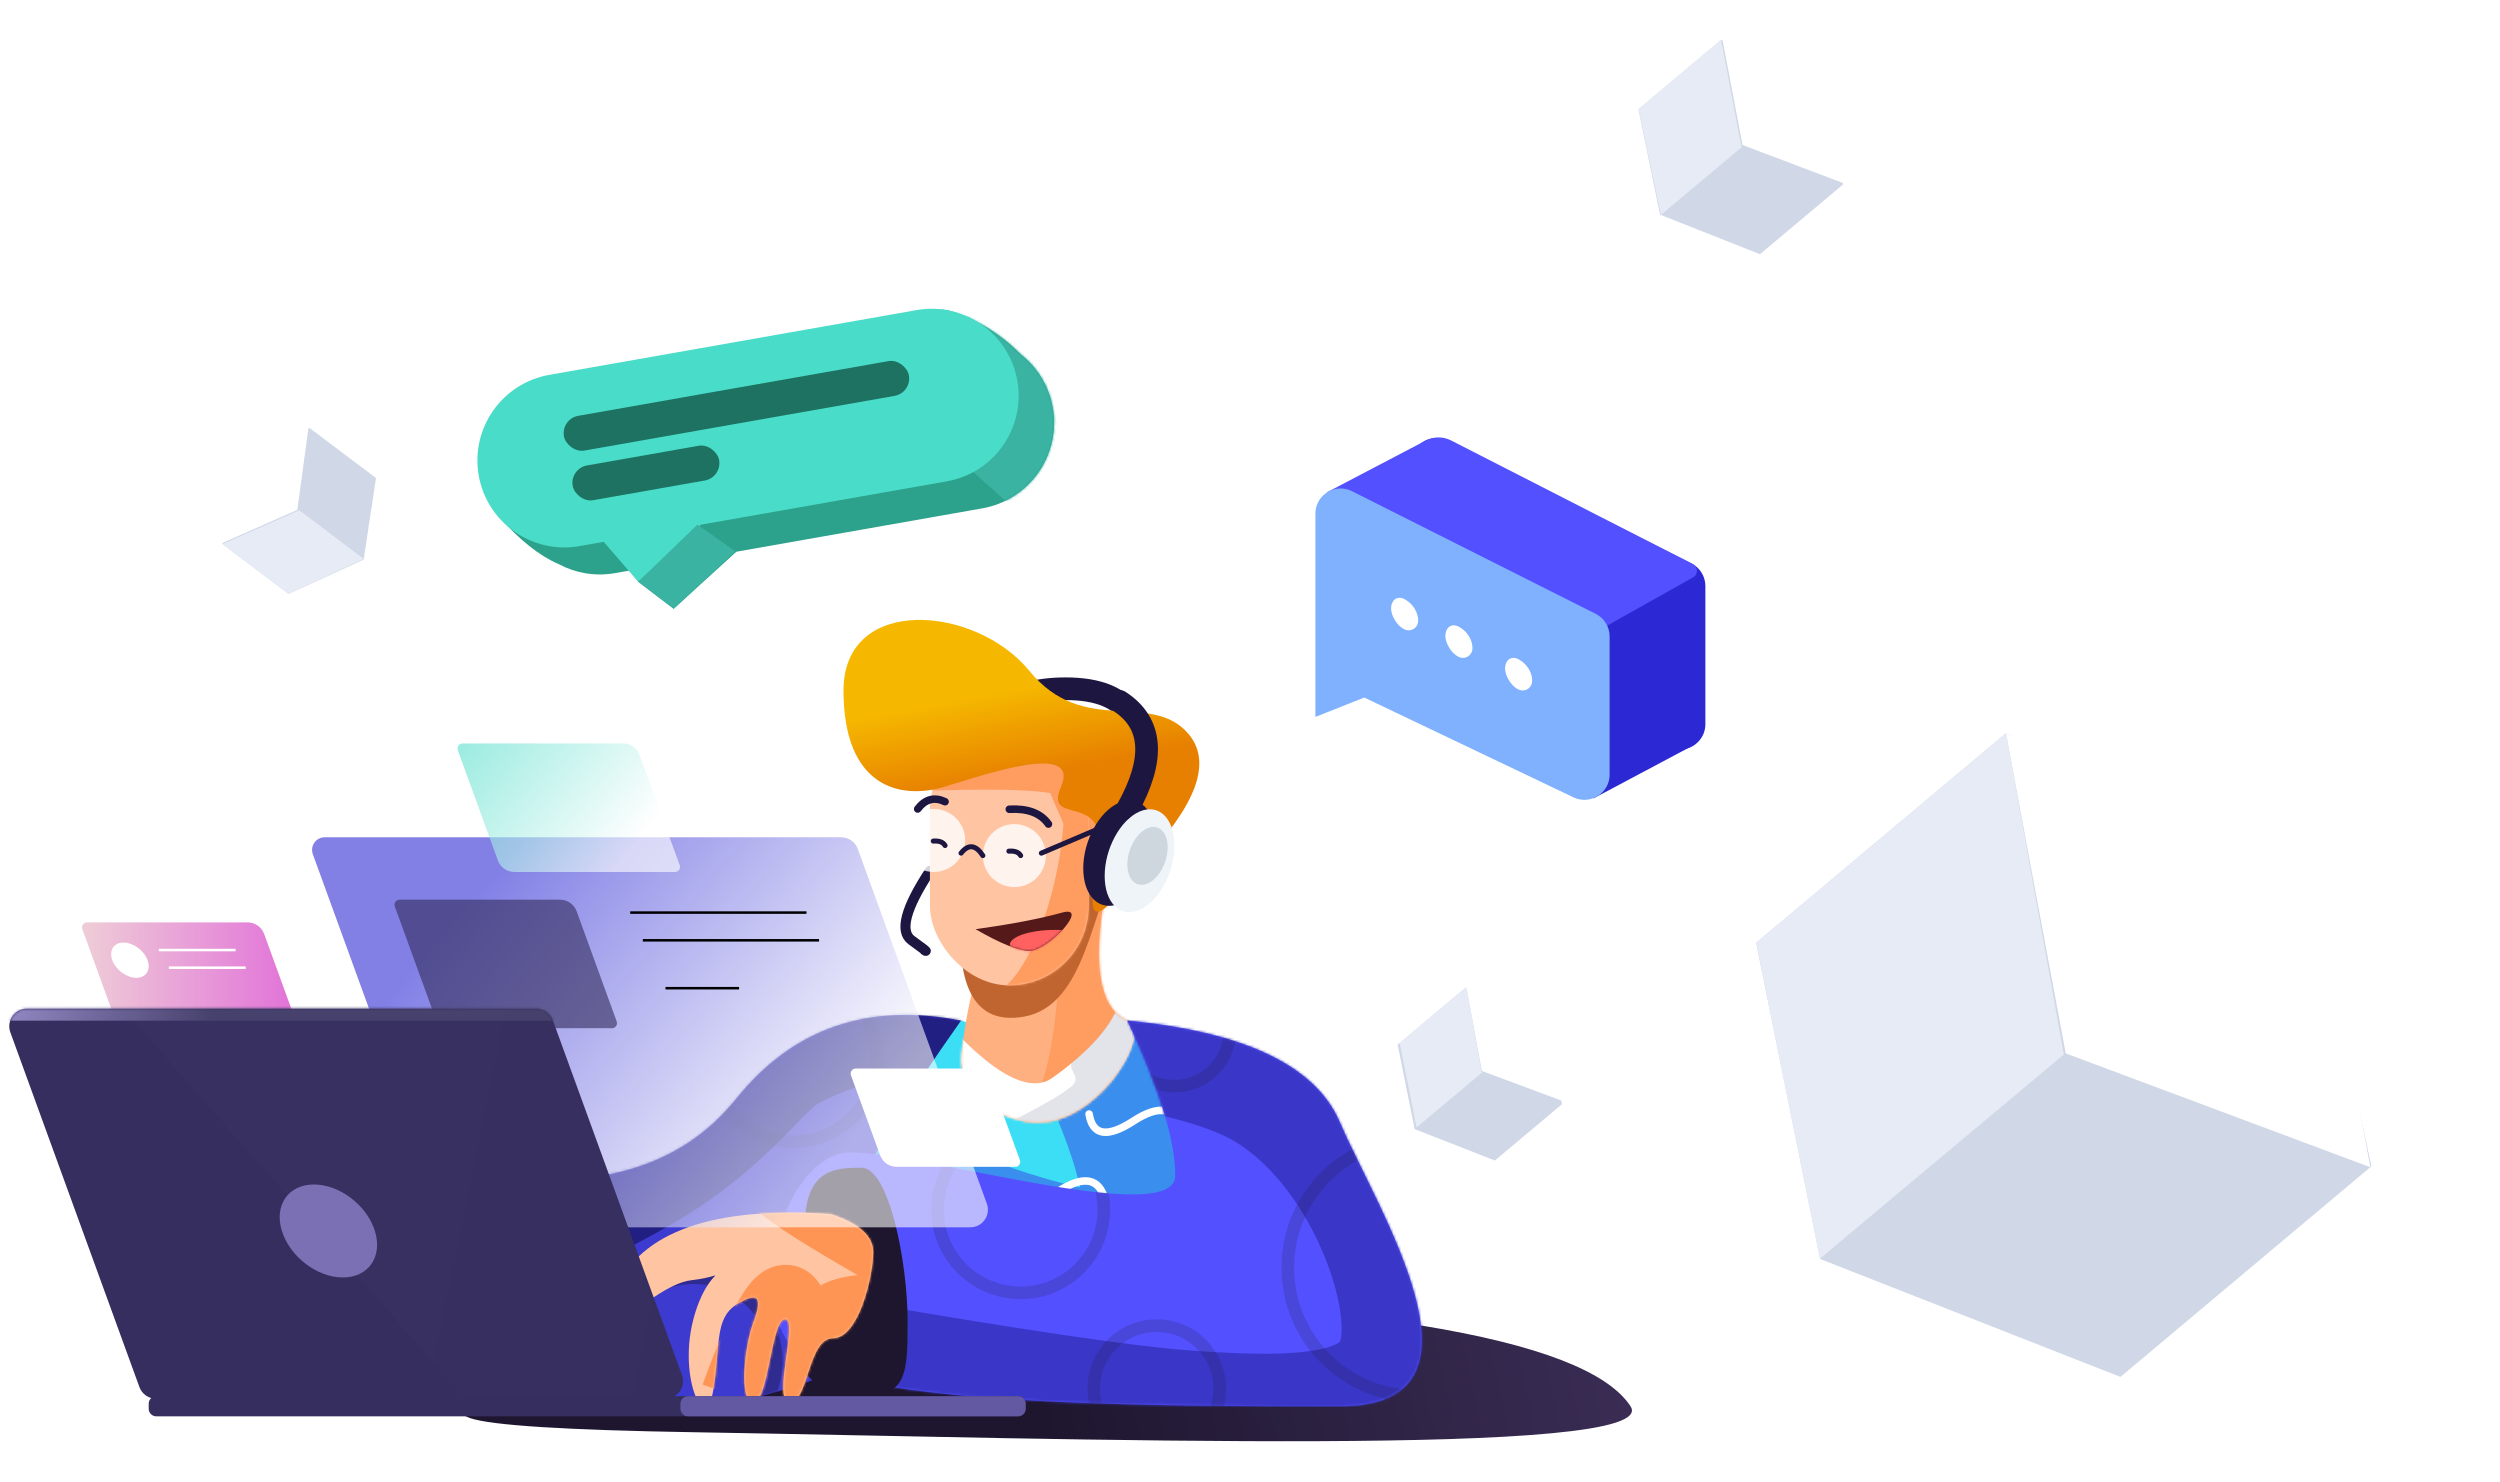
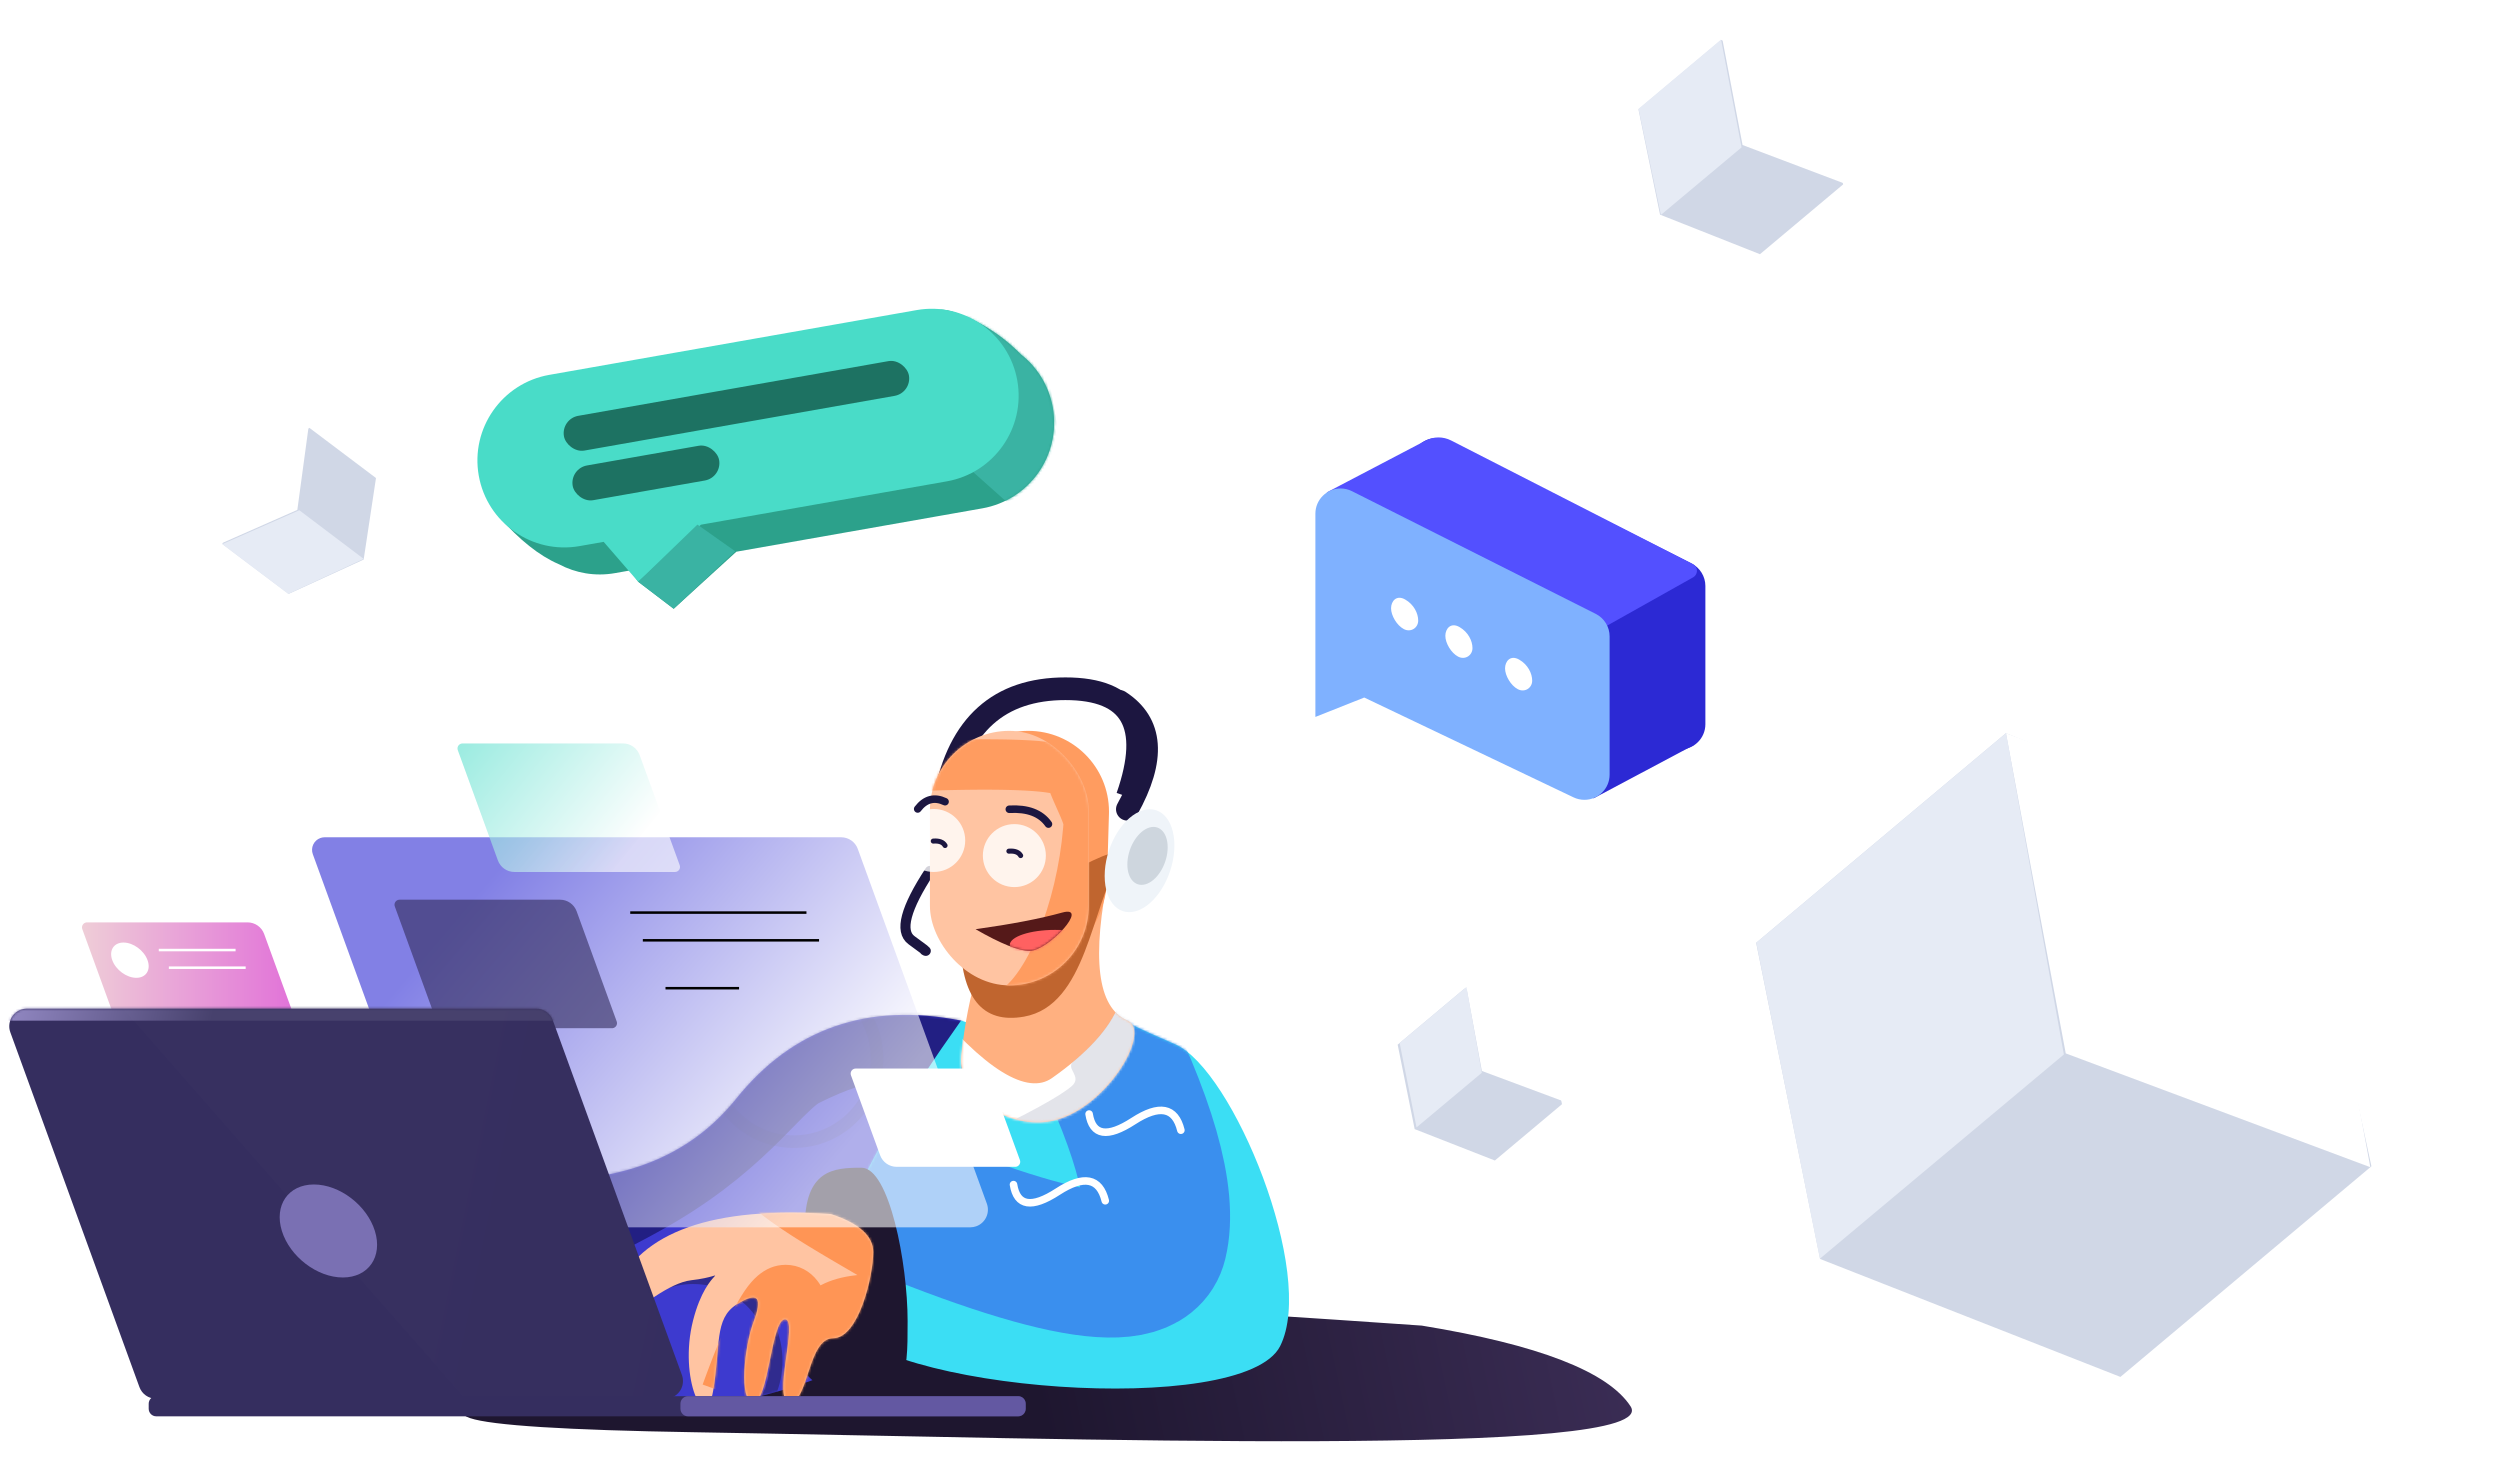
<svg xmlns="http://www.w3.org/2000/svg" xmlns:xlink="http://www.w3.org/1999/xlink" width="992" height="588" viewBox="0 0 992 588">
  <defs>
    <path id="qqsrn413ta" d="M49.85 85.544l-2.36-4.981-6.14.001c-8.005 0-15.374-2.727-21.227-7.302l-.273-.178C12.96 68.514 6.35 61.04.014 50.664c-.218-.358 2.074-1.314 6.877-2.87-.026-.573-.04-1.15-.04-1.73 0-19.054 15.446-34.5 34.5-34.5h99.976c13.363-3.44 27.674-7.107 42.932-11 1.97-1.58 6.556.159 13.758 5.215 6.655 4.672 12.331 10.426 17.028 17.263 5.475 6.106 8.805 14.175 8.805 23.022 0 19.054-15.446 34.5-34.5 34.5H90.263L61.85 98.544l-12-13z" />
    <path id="6oh5qqxbzd" d="M209.346 2.965c-37.06-7.285-66.81 3.06-89.249 31.035C97.658 61.975 62.21 71.77 13.754 63.386c-17.443 15.34-17.443 38.778 0 70.313C39.918 181 177.494 154.917 202.997 109.15c17.002-30.51 19.118-65.905 6.349-106.186z" />
    <path id="uy8ff1zvag" d="M51.639.965C9.15 60.696-7.118 100.122 2.832 119.241c14.924 28.68 160.881 39.614 175.406 10.934 14.525-28.68-18.752-109.881-41.61-119.776-15.24-6.597-21.573-9.741-19-9.434-19.963.269-30.4 1.767-31.308 4.496-4.4 13.204 13.36 29.484-5.25 29.462C61.27 34.9 42.043 25.82 57.393 5.461c1.18-1.567-.738-3.065-5.755-4.496z" />
    <path id="lu0b58znzj" d="M59.191 0c-7.215 34.38-4.834 54.164 7.143 59.356 10.193 4.417-9.461 36.957-31.466 40.119-16.781 2.41-36.101-10.29-34.42-26.3C3.038 48.506 9.389 27.852 19.5 11.212L59.191 0z" />
    <path id="ma5leu7xso" d="M0 7.732c14.266-1.994 25.719-4.194 34.356-6.599 11.225-3.125-5.43 15.209-12.956 15.209-4.281 0-11.414-2.87-21.4-8.61z" />
-     <path id="gdj23gjxoq" d="M141.868.965c46.687 4.502 74.803 17.966 84.35 40.394 14.318 33.641 65.313 112.66 0 112.66-65.314 0-176.692.044-208.515-16.019C-14.12 121.937 3.857 53.266 32.15 53.266c28.294 0 128.718 30.329 128.718 9.21 0-14.078-6.333-34.582-19-61.51z" />
    <path id="djz4o8eb9t" d="M90.192.567C43.387-2.598 14.818 7.487 4.485 30.82c-15.5 35 12.765-2 30.265-4s6.594-7 .735 16 5 45.55 8 27.775.334-28.487 9.258-34.131C61.666 30.82 63.037 34 59.466 43.41c-3.572 9.41-6.02 31.777 0 31.777s7.028-32.84 12.524-32.84c5.495 0-5.43 32.84 1.96 32.84 7.393 0 7.066-25.367 17.134-25.367 10.067 0 15.901-24.563 15.901-34.148 0-6.391-5.598-11.426-16.793-15.105z" />
    <path id="npi8pmo10z" d="M9.996.58h202.102c2.943 0 5.572 1.84 6.578 4.606L269.9 145.958c1.322 3.633-.552 7.65-4.185 8.972-.767.279-1.577.421-2.393.421H61.219c-2.943 0-5.572-1.84-6.578-4.606L3.418 9.974c-1.322-3.633.552-7.65 4.185-8.972C8.37.722 9.18.58 9.996.58z" />
    <linearGradient id="1f57i6c57c" x1="106.946%" x2="50%" y1="49.147%" y2="50.853%">
      <stop offset="0%" stop-color="#40315C" />
      <stop offset="100%" stop-color="#1E162F" />
    </linearGradient>
    <linearGradient id="zec4fjixqn" x1="24.373%" x2="29.651%" y1="33.087%" y2="58.527%">
      <stop offset="0%" stop-color="#F5B700" />
      <stop offset="100%" stop-color="#E78000" />
    </linearGradient>
    <linearGradient id="d2bi6wpnxw" x1="15.985%" x2="85.072%" y1="32.541%" y2="66.033%">
      <stop offset="0%" stop-color="#2C29D4" />
      <stop offset="100%" stop-color="#FFF" />
    </linearGradient>
    <linearGradient id="aa0fyg0czx" x1="-20.439%" x2="85.072%" y1="17.012%" y2="66.056%">
      <stop offset="0%" stop-color="#49DCC8" />
      <stop offset="100%" stop-color="#FFF" />
    </linearGradient>
    <linearGradient id="gc0w7ixwpy" x1="-18.305%" x2="197.219%" y1="56.277%" y2="56.277%">
      <stop offset="0%" stop-color="#F1DFD7" />
      <stop offset="50.722%" stop-color="#E276D8" />
      <stop offset="100%" stop-color="#6A51EF" />
    </linearGradient>
    <linearGradient id="4wrw71dbgA" x1="7.455%" x2="31.437%" y1="49.872%" y2="50.128%">
      <stop offset="0%" stop-color="#958BC6" />
      <stop offset="100%" stop-color="#46406C" />
    </linearGradient>
    <linearGradient id="s1jdll4cuC" x1="66.466%" x2="32.656%" y1="56.967%" y2="53.002%">
      <stop offset="0%" stop-color="#352E5F" />
      <stop offset="100%" stop-color="#FFF" />
    </linearGradient>
    <filter id="0wfvx2vepf" width="124.6%" height="185.5%" x="-13.8%" y="-43.5%" filterUnits="objectBoundingBox">
      <feGaussianBlur in="SourceGraphic" stdDeviation="10" />
    </filter>
    <filter id="sggy3ze7vh" width="201%" height="232.5%" x="-43.8%" y="-58.3%" filterUnits="objectBoundingBox">
      <feGaussianBlur in="SourceGraphic" stdDeviation="15" />
    </filter>
    <filter id="1dl3qhps8r" width="155%" height="192.2%" x="-23%" y="-46.1%" filterUnits="objectBoundingBox">
      <feGaussianBlur in="SourceGraphic" stdDeviation="16" />
    </filter>
    <filter id="q5a9kqbosu" width="173.9%" height="164.5%" x="-36.9%" y="-32.2%" filterUnits="objectBoundingBox">
      <feGaussianBlur in="SourceGraphic" stdDeviation="14" />
    </filter>
    <rect id="iw0yhyanbl" width="63" height="101" x="0" y="0" rx="31.5" />
  </defs>
  <g fill="none" fill-rule="evenodd">
    <g>
      <g>
        <g>
          <g transform="translate(-569 -6592) translate(0 6592.649) translate(569.683) rotate(-10 972.265 -970.49)">
            <g transform="translate(5.15 1.436)">
              <mask id="1y4l2uup3b" fill="#fff">
                <use xlink:href="#qqsrn413ta" />
              </mask>
              <use fill="#2CA18B" xlink:href="#qqsrn413ta" />
              <path fill="#3AB3A3" d="M184.184 60.552L201.85 82.91 237.85 55.054 229.736 0 184.124 5.752z" mask="url(#1y4l2uup3b)" />
            </g>
            <path fill="#49DCC8" d="M34.5 0h148C201.554 0 217 15.446 217 34.5c0 19.054-15.446 34.5-34.5 34.5H83.413L55 86.98 44.246 69H34.5C15.446 69 0 53.554 0 34.5 0 15.446 15.446 0 34.5 0z" />
            <rect width="139" height="14" x="36" y="18" fill="#1D7262" rx="7" />
            <rect width="59" height="14" x="36" y="38" fill="#1D7262" rx="7" />
            <path fill="#3AB3A3" d="M82.071 68.713L95 81.746 67 99.98 55 86.98z" />
          </g>
          <g>
            <path fill="#D0D7E6" d="M0 65.861L112.434 5.963 224.868 65.22 224.868 195.246 112.434 256.439 0 195.246z" transform="translate(-569 -6592) translate(0 6592.649) translate(569.683) rotate(50 156.99 1030.798)" />
            <path fill="#FFF" d="M0 65.861L112.587 2.241 224.868 65.79 112.587 129.34z" transform="translate(-569 -6592) translate(0 6592.649) translate(569.683) rotate(50 156.99 1030.798)" />
            <path fill="#E6EBF5" d="M0 65.79L0 195.171 112.281 256.439 112.434 130.195z" transform="translate(-569 -6592) translate(0 6592.649) translate(569.683) rotate(50 156.99 1030.798)" />
          </g>
          <g>
            <path fill="#D0D7E6" d="M0.842 22.266L38.342 2.417 75.842 22.053 75.842 65.14 38.342 85.417 0.842 65.14z" transform="translate(-569 -6592) translate(0 6592.649) translate(569.683) rotate(50 349.138 749.43)" />
            <path fill="#FFF" d="M0.662 21.598L38.213 0.574 75.662 21.574 38.213 42.574z" transform="translate(-569 -6592) translate(0 6592.649) translate(569.683) rotate(50 349.138 749.43)" />
            <path fill="#E6EBF5" d="M0.679 22.213L0.679 64.967 38.627 85.213 38.679 43.495z" transform="translate(-569 -6592) translate(0 6592.649) translate(569.683) rotate(50 349.138 749.43)" />
          </g>
          <g>
            <path fill="#D0D7E6" d="M0.646 17.088L29.425 1.855 58.204 16.925 58.204 49.991 29.425 65.553 0.646 49.991z" transform="translate(-569 -6592) translate(0 6592.649) translate(569.683) rotate(-53 242.794 28.949)" />
            <path fill="#FFF" d="M0.508 16.575L29.326 0.441 58.066 16.557 29.326 32.673z" transform="translate(-569 -6592) translate(0 6592.649) translate(569.683) rotate(-53 242.794 28.949)" />
            <path fill="#E6EBF5" d="M0.521 17.047L0.521 49.858 29.644 65.396 29.684 33.38z" transform="translate(-569 -6592) translate(0 6592.649) translate(569.683) rotate(-53 242.794 28.949)" />
          </g>
          <g>
            <path fill="#D0D7E6" d="M0.95 19.249L30.95 3.227 60.95 19.077 60.95 53.858 30.95 70.227 0.95 53.858z" transform="translate(-569 -6592) translate(0 6592.649) translate(569.683) rotate(50 -108.607 826.783)" />
            <path fill="#FFF" d="M0.373 17.986L30.414 0.967 60.373 17.967 30.414 34.967z" transform="translate(-569 -6592) translate(0 6592.649) translate(569.683) rotate(50 -108.607 826.783)" />
            <path fill="#E6EBF5" d="M0.946 18.218L0.946 52.828 30.905 69.218 30.946 35.447z" transform="translate(-569 -6592) translate(0 6592.649) translate(569.683) rotate(50 -108.607 826.783)" />
          </g>
          <path fill="url(#1f57i6c57c)" d="M223.106 550.333c-66.723 9.871-49.652 15.645 51.21 17.323 151.296 2.516 385.5 10.4 372-10.285-9-13.79-36.612-24.463-82.836-32.02-188.105-13.108-302.993-17.441-344.663-13-41.67 4.442-40.24 17.103 4.29 37.982z" transform="translate(-569 -6592) translate(0 6592.649) translate(569.683)" />
          <path fill="#FFF" stroke="#1E162F" stroke-linejoin="round" stroke-width="3" d="M214.317 484.351c-9.397-6.078-17.207-9.745-23.43-11-19.534-3.938-40.57-2.832-40.57-8.734 0-13.084 21.232-31.458 2.79-31.458-18.44 0-30.841 27.46-24.64 33.458 2.949 2.853-17.053-4.477-35.15-3.918-19.946.616-42.408 3.142-23.901 11.785 14.835 6.929 25.525 6.367 38.82 6.614 3.492.065 8.186.065 14.08 0-51.203 4.81-67.22 10.03-48.048 15.657 19.17 5.627 35.749 5.627 49.733 0-36.39 3.402-54.585 7.601-54.585 12.596 0 7.493 44.74 11.176 59.05 5.151 14.311-6.025-59.063 10.22-41.107 14.355 17.956 4.135 55.045 10.73 77.958 10.73 15.275 0 36.211-.078 62.809-.236l-13.81-55z" transform="translate(-569 -6592) translate(0 6592.649) translate(569.683)" />
          <g transform="translate(-569 -6592) translate(0 6592.649) translate(569.683) translate(170.988 245.331)">
            <g transform="translate(.328 156.02)">
              <mask id="cd8qww5qje" fill="#fff">
                <use xlink:href="#6oh5qqxbzd" />
              </mask>
              <use fill="#3D3ACF" xlink:href="#6oh5qqxbzd" />
              <circle cx="143" cy="18" r="33" stroke="#1E162F" stroke-width="5" mask="url(#cd8qww5qje)" opacity=".42" />
              <circle cx="103" cy="138" r="33" stroke="#1E162F" stroke-width="5" mask="url(#cd8qww5qje)" opacity=".63" />
              <circle cx="23" cy="68" r="33" stroke="#1E162F" stroke-width="5" mask="url(#cd8qww5qje)" opacity=".63" />
              <path stroke="#15115F" stroke-width="44" d="M-41 124C22.856 95.761 64.622 75.844 84.297 64.25c35.237-20.767 46.241-41.943 58.794-48.25 51.943-26.097 64.484.265 97.694 1.065" filter="url(#0wfvx2vepf)" mask="url(#cd8qww5qje)" opacity=".821" />
            </g>
            <path stroke="#1C1640" stroke-width="9" d="M275.663 70.133c9.951-28.546 1.76-42.819-24.573-42.819-26.333 0-42.255 14.273-47.765 42.82" />
            <g transform="translate(158.035 158.02)">
              <mask id="jab6m937pi" fill="#fff">
                <use xlink:href="#uy8ff1zvag" />
              </mask>
              <use fill="#3BDEF4" xlink:href="#uy8ff1zvag" />
              <path stroke="#3A8FEE" stroke-width="58" d="M102.293-2c21.715 42.562 30.382 72.815 26 90.759C123.913 106.702 81.148 97.783 0 62" filter="url(#sggy3ze7vh)" mask="url(#jab6m937pi)" />
            </g>
            <path stroke="#FFF" stroke-linecap="round" stroke-linejoin="round" stroke-width="3" d="M296.9 202.488c-2.249-9.106-8.535-10.309-18.86-3.607-10.324 6.702-16.176 5.765-17.555-2.81M266.9 230.488c-2.249-9.106-8.535-10.309-18.86-3.607-10.324 6.702-16.176 5.765-17.555-2.81M216.9 212.488c-2.249-9.106-8.535-10.309-18.86-3.607-10.324 6.702-16.176 5.765-17.555-2.81" />
            <g transform="translate(209.328 99.61)">
              <mask id="fwbfjhinrk" fill="#fff">
                <use xlink:href="#lu0b58znzj" />
              </mask>
              <use fill="#FFB080" xlink:href="#lu0b58znzj" />
-               <path fill="#FF9C60" d="M39.707 16.166c.295 51.997-7.25 82.412-22.632 91.245C-6 120.66 41.897 118.083 60 85.41 78.103 52.739 74.974 3.962 55 5.524c-13.316 1.041-18.414 4.588-15.293 10.642z" mask="url(#fwbfjhinrk)" />
              <path fill="#FFF" fill-rule="nonzero" d="M-14.441 49.501c24.554 30.415 41.396 39.337 50.826 32.715 14.128-9.922 22.89-19.693 26.588-29.04l.17-.437 20.57 7.8C78.346 74.694 66.68 87.825 49.03 100.22c-11.664 8.192-25.527 8.058-39.898.445C-3.185 94.14-16.41 81.96-30.91 64.123l-.65-.803 17.118-13.819z" mask="url(#fwbfjhinrk)" />
              <path fill="#9FA3B9" fill-rule="nonzero" d="M6.1 106.285C26.897 96.36 39.608 89.402 44.233 85.41c4.492-3.877-2.663-6.995.674-9.782C57 65.526 61.553 56.767 62.973 53.177l.17-.438 20.57 7.8C78.346 74.694 66.68 87.825 49.03 100.22c-7.776 5.461-22.085 7.483-42.929 6.066z" mask="url(#fwbfjhinrk)" opacity=".54" />
            </g>
            <path fill="#FF9C60" d="M236.328 44.02c17.7 0 32.048 14.348 32.048 32.047 0 .313-.005.626-.014.939l-.76 25.947c-.545 18.585-14.241 34.151-32.607 37.057-14.94 2.364-28.967-7.831-31.33-22.771-.224-1.416-.337-2.847-.337-4.28V77.02c0-18.225 14.775-33 33-33z" />
            <path stroke="#1C1640" stroke-linecap="round" stroke-linejoin="round" stroke-width="4" d="M197.328 99.61c-9.718 14.805-12.147 23.97-7.288 27.494 4.859 3.525 6.579 4.85 5.159 3.978" />
            <path fill="#C0652F" d="M209.328 126c.278 23.888 8.72 34.363 25.325 31.426 24.908-4.406 26.705-43.877 37.675-60.857 7.314-11.32-13.686-1.51-63 29.431z" />
            <g transform="translate(197.328 44.02)">
              <mask id="067695dl1m" fill="#fff">
                <use xlink:href="#iw0yhyanbl" />
              </mask>
              <use fill="#FFC4A2" xlink:href="#iw0yhyanbl" />
              <path fill="#FF9C60" fill-rule="nonzero" d="M-4.508 23.88L-5.21 3.893l3.944-.132L.658 3.7l2.826-.08 3.657-.09 1.781-.038 2.612-.05 2.54-.038 2.47-.028 3.182-.022 2.303-.005 2.233.006 2.161.017 2.091.027 1.355.024 1.323.028 1.926.051 1.245.04 1.808.068 1.167.052 1.691.086 1.089.063 1.057.068 1.287.092c.421.032.835.065 1.242.1l1.2.107c.98.093 1.918.194 2.811.305l1.051.137c2.234.306 4.177.675 5.853 1.116 2.197.579 4.077 1.308 5.748 2.35 2.867 1.786 5.05 4.428 5.7 8.094l.067.411.025.104.038.132.12.356.129.35.365.92.422 1.009.782 1.805 1.87 4.217.478 1.102.293.689.403.971.245.61.334.862.2.544.182.522.165.501c.027.082.052.163.077.244l.141.475.126.461.11.449.095.439.082.43.067.426c.05.353.087.702.11 1.054l.023.424c.011.284.014.57.01.863l-.012.444-.023.456-.014.233c-2.56 37.35-17.916 74.389-36.727 83.22l-.571.258-8.015-18.324c2.64-1.155 5.958-4.744 9.298-10.227l.49-.815.244-.418.488-.856.488-.882c.162-.298.324-.6.486-.907l.485-.933c.161-.315.322-.634.482-.958l.48-.982.477-1.007.473-1.03c.236-.521.47-1.05.702-1.59l.462-1.088c5.227-12.5 8.902-27.8 10.15-42.787l.096-1.244-.059-.192-.113-.342-.142-.396-.236-.624-.2-.503-.31-.748-.479-1.113-.609-1.38-1.142-2.563-.518-1.18-.461-1.07-.408-.972-.244-.6-.223-.566-.064-.166-.191-.033c-.568-.097-1.196-.19-1.883-.28l-.853-.105-.908-.1-.475-.05-.992-.092c-.17-.016-.341-.03-.516-.045l-1.072-.086-1.035-.073-1.454-.091-1.009-.055-1.572-.076-1.643-.065-1.713-.057-1.784-.047-1.854-.037-1.925-.028-1.995-.019-2.065-.009h-2.135l-2.205.01-3.05.029-2.368.032-3.266.057-2.531.055-2.6.064-4.49.128-3.73.121-.95.033z" mask="url(#067695dl1m)" />
            </g>
-             <path fill="url(#zec4fjixqn)" d="M280.663 96.966c22.604-23.401 28.937-40.742 19-52.024-14.906-16.922-41.435 1.563-62.835-24.667s-73.793-30.368-73.793 7.745 22.19 43.66 40.29 38.113c18.1-5.546 53.556-17.476 46.03 0-7.527 17.476 21.88-1.175 14.308 33.093-5.049 22.845.618 22.092 17-2.26z" />
            <path stroke="#1C1640" stroke-linecap="round" stroke-linejoin="round" stroke-width="9" d="M275.663 75.133c11.146-19.966 10.09-34.239-3.168-42.819" />
            <g>
-               <path fill="#1C1640" stroke="#1C1640" d="M13.833 39.916c7.64-3.33 13.833-14.76 13.833-25.53 0-10.769-6.193-16.8-13.833-13.47C6.193 4.246 0 15.676 0 26.446c0 10.77 6.193 16.8 13.833 13.47z" transform="translate(258.663 72.133)" />
              <path fill="#EFF4F9" d="M21.833 42.916c7.64-3.33 13.833-14.76 13.833-25.53 0-10.769-6.193-16.8-13.833-13.47C14.193 7.246 8 18.676 8 29.446c0 10.77 6.193 16.8 13.833 13.47z" transform="translate(258.663 72.133)" />
              <path fill="#CED6DE" d="M25 32.484c4.418-1.876 8-8.314 8-14.38 0-6.067-3.582-9.464-8-7.588-4.418 1.876-8 8.314-8 14.38 0 6.067 3.582 9.464 8 7.588z" transform="translate(258.663 72.133)" />
            </g>
            <g transform="translate(215.429 115)">
              <mask id="7wphn0h8ep" fill="#fff">
                <use xlink:href="#ma5leu7xso" />
              </mask>
              <use fill="#551919" xlink:href="#ma5leu7xso" />
              <ellipse cx="31.571" cy="14" fill="#FF6161" mask="url(#7wphn0h8ep)" rx="18" ry="6" />
            </g>
            <g transform="translate(133.794 158.02)">
              <mask id="irs3ego89s" fill="#fff">
                <use xlink:href="#gdj23gjxoq" />
              </mask>
              <use fill="#5350FF" xlink:href="#gdj23gjxoq" />
              <path stroke="#3A37C8" stroke-width="50" d="M33.034-.112C117.726 3.77 172.226 12.807 196.534 27c34.22 19.98 54.704 66.651 55.358 95 .82 35.503-31.113 38.905-87.082 34.786-24.226-1.783-71.083-8.711-140.569-20.786" filter="url(#1dl3qhps8r)" mask="url(#irs3ego89s)" />
              <circle cx="256.534" cy="99" r="51" stroke="#1E162F" stroke-width="5" mask="url(#irs3ego89s)" opacity=".421" />
              <circle cx="160.534" cy="5" r="22" stroke="#1E162F" stroke-width="5" mask="url(#irs3ego89s)" opacity=".421" />
              <circle cx="99.534" cy="76" r="33" stroke="#1E162F" stroke-width="5" mask="url(#irs3ego89s)" opacity=".421" />
              <circle cx="153.534" cy="147" r="25" stroke="#1E162F" stroke-width="5" mask="url(#irs3ego89s)" opacity=".421" />
            </g>
            <circle cx="198.828" cy="87.52" r="12.5" fill="#FFF" opacity=".807" />
            <circle cx="230.828" cy="93.52" r="12.5" fill="#FFF" opacity=".807" />
-             <path stroke="#1C1640" stroke-linecap="round" stroke-linejoin="round" stroke-width="2" d="M241.541 92.55L275.663 78.02M209.674 92.55c2.917-3.687 5.802-3.363 8.654.97" />
            <path stroke="#1C1640" stroke-linecap="round" stroke-linejoin="round" stroke-width="3" d="M228.828 75.133c7.302-.409 12.477 1.554 15.527 5.887" />
            <path stroke="#1C1640" stroke-linecap="round" stroke-linejoin="round" stroke-width="2" d="M228.653 91.764c2.34-.182 3.898.403 4.675 1.756M198.653 87.764c2.34-.182 3.898.403 4.675 1.756" />
            <path stroke="#1C1640" stroke-linecap="round" stroke-linejoin="round" stroke-width="3" d="M192.47 75.02c3.004-3.924 6.623-4.887 10.855-2.887" />
          </g>
          <g>
            <path fill="#2C29D4" d="M38 96.886V16.229c0-5.523 4.477-10 10-10 1.561 0 3.101.365 4.496 1.067l96.75 48.698c3.374 1.699 5.503 5.154 5.503 8.932v54.85c0 5.524-4.477 10-10 10-1.49 0-2.96-.332-4.305-.973L57.381 89.187 38 96.886z" transform="translate(-569 -6592) translate(0 6592.649) translate(569.683) translate(521.262 166.945)" />
            <path fill="#2C29D4" d="M150.212 128.015L110.33 149.22 104.564 122.684 100.036 102.376 141.02 102.376z" transform="translate(-569 -6592) translate(0 6592.649) translate(569.683) translate(521.262 166.945)" />
            <path fill="#5350FF" d="M149.87 61.504l-39.437 22.142L4.492 27.798 43.746 7.234c3.163-1.656 6.933-1.675 10.112-.05l95.909 49.033c1.475.754 2.06 2.561 1.305 4.037-.269.526-.687.96-1.202 1.25z" transform="translate(-569 -6592) translate(0 6592.649) translate(569.683) translate(521.262 166.945)" />
            <path fill="#7FB1FF" d="M0 116.886V36.229c0-5.523 4.477-10 10-10 1.561 0 3.101.365 4.496 1.067l96.75 48.698c3.374 1.699 5.503 5.154 5.503 8.932v54.85c0 5.524-4.477 10-10 10-1.49 0-2.96-.332-4.305-.973l-83.063-39.616L0 116.886z" transform="translate(-569 -6592) translate(0 6592.649) translate(569.683) translate(521.262 166.945)" />
            <path fill="#FFF" d="M35.636 70.293c3.446 1.98 5.161 5.464 5.161 8.36 0 2.895-2.946 4.834-5.718 3.37-2.771-1.463-5.051-5.38-5.051-8.242 0-2.86 2.162-5.468 5.608-3.488zM57.175 81.216c3.445 1.98 5.16 5.464 5.16 8.36 0 2.895-2.946 4.834-5.717 3.37-2.772-1.463-5.052-5.38-5.052-8.242 0-2.86 2.163-5.468 5.609-3.488zM80.867 94.14c3.446 1.98 5.161 5.463 5.161 8.359 0 2.895-2.946 4.834-5.718 3.37-2.771-1.463-5.051-5.38-5.051-8.242 0-2.86 2.162-5.468 5.608-3.488z" transform="translate(-569 -6592) translate(0 6592.649) translate(569.683) translate(521.262 166.945)" />
          </g>
          <path fill="#1E162F" d="M331.317 551.351c28.14 6 28.14-4.9 28.14-27.82 0-22.919-7.277-60.832-18.323-60.832s-22.477.754-22.477 23.674c0 22.92-15.481 58.978 12.66 64.978z" transform="translate(-569 -6592) translate(0 6592.649) translate(569.683)" />
          <path stroke="#1C1640" stroke-width="2" d="M139.817 486.351c-.334 11.293 3.166 22.353 10.5 33.18" transform="translate(-569 -6592) translate(0 6592.649) translate(569.683)" />
          <g transform="translate(-569 -6592) translate(0 6592.649) translate(569.683) translate(238.832 480.531)">
            <mask id="f18ovyzocv" fill="#fff">
              <use xlink:href="#djz4o8eb9t" />
            </mask>
            <use fill="#FFC4A2" xlink:href="#djz4o8eb9t" />
            <path fill="#FF9555" fill-rule="nonzero" d="M55.612-5.51l19.34-18.84.403.403.43.415.459.425.487.436.254.223.53.452c.09.077.182.154.275.231l.573.47.297.239.616.487.645.498.673.51.703.521.732.534.76.545.79.556.82.57.85.58.878.594.908.605 1.417.931.983.637 1.012.65 1.574.997 1.087.68 1.688 1.046L96.55-9.04l2.447 1.48 1.195.715 2.337 1.39 3.17 1.865 13.21 7.69 2.754 1.615 3.423 2.026 2.209 1.326 1.668 1.013 1.755 1.08 1.122.699 1.084.683 1.048.668 1.01.653.976.64.94.626.907.614.873.602.84.591.808.581.777.572.746.562.716.554.688.547c.224.18.443.36.658.54l.631.534c.103.088.205.176.305.264l.59.526c.193.175.381.349.565.522 3.364 3.17 5.648 6.293 6.619 10.598 1.777 7.883-2.46 14.759-9.246 17.783-2.361 1.052-5.085 1.696-8.368 1.997l-.832.068c-1.408.102-2.915.146-4.537.136l-.987-.013-1.015-.025-1.044-.037-.533-.024-1.089-.056c-.184-.01-.369-.02-.555-.032l-1.135-.073-1.166-.085c-.197-.015-.395-.03-.595-.047l-1.215-.101-1.248-.113-2.546-.25-1.193-.108-1.155-.094c-.19-.014-.378-.028-.564-.04l-1.1-.071-1.062-.056-1.026-.04-.499-.015-.97-.02c-.951-.011-1.847-.002-2.688.028l-.822.036-.397.023-.767.056c-1.372.114-2.558.293-3.56.53l-.185.045-.347.092-.207.059.017.196.023.22.026.22.064.458.078.48c.03.165.06.333.095.507l.11.533.128.563.07.293.153.61.171.645.19.68.207.72.228.759.246.801.552 1.728 1.553 4.736.666 2.081.462 1.493.31 1.034.188.654.176.628.164.605.153.586.14.568.132.553.12.542.112.533.103.526.095.522.088.522.08.524.075.528.068.535.094.823.03.28c.906 8.972-1.809 17.008-9.601 22.06-6.521 4.226-13.821 5.368-20.58 1.516-5.335-3.04-8.174-7.861-9.9-14.002-.883-3.139-1.44-6.164-1.837-10.202l-.11-1.182-.051-.614-.075-.968-.307.842-25.38-9.21.88-2.408.865-2.336.853-2.266.839-2.195.826-2.125.544-1.377.538-1.347.797-1.962.524-1.27.52-1.24.514-1.208.509-1.178.504-1.148.499-1.118.494-1.088.245-.533.487-1.043c.08-.171.161-.341.242-.51l.48-.998.475-.97.471-.938.467-.91c.077-.15.155-.297.232-.444l.46-.866.456-.837.452-.808.448-.779.444-.75.44-.722c.292-.471.582-.924.87-1.357l.429-.636c1.6-2.329 3.242-4.262 5.105-5.849 3.067-2.612 6.681-4.295 11.057-4.295 5.232 0 9.612 2.508 12.556 6.318.44.569.84 1.154 1.207 1.759l.051.086.344-.182c3.793-1.976 8.314-3.226 13.581-3.831l.722-.079-9.36-5.474-3.209-1.892-2.391-1.424-2.13-1.282-2.055-1.249-1.98-1.218-1.908-1.19-1.232-.777-1.201-.765-1.17-.754-1.14-.743-1.109-.732-1.08-.722-1.564-1.065-1.008-.698-.98-.69-.95-.682-.466-.338-.91-.67-.446-.333-.871-.66c-.286-.218-.568-.436-.845-.653l-.819-.647c-.403-.322-.797-.643-1.181-.96l-.757-.635c-.372-.316-.736-.63-1.09-.943l-.697-.624-.674-.62-.651-.618-.63-.615-.305-.307-.301-.306z" filter="url(#q5a9kqbosu)" mask="url(#f18ovyzocv)" />
          </g>
          <path fill="url(#d2bi6wpnxw)" d="M128.14 331.58h204.958c2.943 0 5.572 1.84 6.578 4.606L390.9 476.958c1.322 3.633-.552 7.65-4.185 8.972-.767.279-1.577.421-2.393.421H182.219c-2.943 0-5.572-1.84-6.578-4.606l-52.2-143.455c-.944-2.595.394-5.464 2.99-6.409.547-.199 1.126-.301 1.71-.301z" opacity=".591" transform="translate(-569 -6592) translate(0 6592.649) translate(569.683)" />
          <path fill="#352E5F" d="M157.855 356.351h63.697c2.944 0 5.573 1.842 6.579 4.608l15.893 43.709c.378 1.038-.158 2.186-1.196 2.563-.219.08-.45.12-.683.12h-63.697c-2.944 0-5.573-1.841-6.579-4.607l-15.893-43.71c-.378-1.037.158-2.185 1.196-2.562.219-.08.45-.12.683-.12z" opacity=".614" transform="translate(-569 -6592) translate(0 6592.649) translate(569.683)" />
          <path fill="url(#aa0fyg0czx)" d="M182.855 294.351h63.697c2.944 0 5.573 1.842 6.579 4.608l15.893 43.709c.378 1.038-.158 2.186-1.196 2.563-.219.08-.45.12-.683.12h-63.697c-2.944 0-5.573-1.841-6.579-4.607l-15.893-43.71c-.378-1.037.158-2.185 1.196-2.562.219-.08.45-.12.683-.12z" opacity=".614" transform="translate(-569 -6592) translate(0 6592.649) translate(569.683)" />
          <path fill="url(#gc0w7ixwpy)" d="M33.855 365.351h63.697c2.944 0 5.573 1.842 6.579 4.608l15.893 43.709c.378 1.038-.158 2.186-1.196 2.563-.219.08-.45.12-.683.12H54.448c-2.944 0-5.573-1.841-6.58-4.607l-15.892-43.71c-.378-1.037.158-2.185 1.196-2.562.219-.08.45-.12.683-.12z" transform="translate(-569 -6592) translate(0 6592.649) translate(569.683)" />
          <path fill="#FFF" d="M338.858 423.351h47.026c2.941 0 5.569 1.84 6.576 4.603l11.561 31.712c.378 1.038-.156 2.186-1.194 2.564-.22.08-.451.121-.685.121h-47.026c-2.941 0-5.569-1.838-6.576-4.602l-11.561-31.713c-.378-1.037.156-2.185 1.194-2.564.22-.08.451-.12.685-.12z" transform="translate(-569 -6592) translate(0 6592.649) translate(569.683)" />
          <g>
            <g transform="translate(-569 -6592) translate(0 6592.649) translate(569.683) translate(0 399)">
              <mask id="97cwwxy2pB" fill="#fff">
                <use xlink:href="#npi8pmo10z" />
              </mask>
              <use fill="#352E5F" xlink:href="#npi8pmo10z" />
              <path fill="url(#4wrw71dbgA)" d="M-26.683 -12.649H329.317V5.351H-26.683z" mask="url(#97cwwxy2pB)" />
              <path fill="url(#s1jdll4cuC)" d="M31 -19L394 -19 394 187 212.5 188z" mask="url(#97cwwxy2pB)" opacity=".087" />
            </g>
            <path fill="#7A70B3" d="M135.351 107.257c10.192 0 15.887-8.262 12.722-18.453-3.165-10.191-13.993-18.453-24.184-18.453s-15.887 8.262-12.721 18.453c3.165 10.191 13.992 18.453 24.183 18.453z" transform="translate(-569 -6592) translate(0 6592.649) translate(569.683) translate(0 399)" />
            <path fill="#352E5F" d="M61.317 154.351h342c1.657 0 3 1.344 3 3v2c0 1.657-1.343 3-3 3h-342c-1.657 0-3-1.343-3-3v-2c0-1.656 1.343-3 3-3z" transform="translate(-569 -6592) translate(0 6592.649) translate(569.683) translate(0 399)" />
            <path fill="#6358A2" d="M272.317 154.351h131c1.657 0 3 1.344 3 3v2c0 1.657-1.343 3-3 3h-131c-1.657 0-3-1.343-3-3v-2c0-1.656 1.343-3 3-3z" transform="translate(-569 -6592) translate(0 6592.649) translate(569.683) translate(0 399)" />
          </g>
          <path stroke="#000" d="M249.391 361.465L319.317 361.465M254.391 372.465L324.317 372.465M263.391 391.465L292.576 391.465" transform="translate(-569 -6592) translate(0 6592.649) translate(569.683)" />
          <path stroke="#FFF" d="M62.317 376.331L92.796 376.331M66.317 383.331L96.796 383.331" transform="translate(-569 -6592) translate(0 6592.649) translate(569.683)" />
          <path fill="#FFF" d="M53.409 387.351c3.866 0 5.86-3.134 4.454-7-1.406-3.866-5.68-7-9.546-7-3.866 0-5.86 3.134-4.454 7 1.406 3.866 5.68 7 9.546 7z" transform="translate(-569 -6592) translate(0 6592.649) translate(569.683)" />
        </g>
      </g>
    </g>
  </g>
</svg>